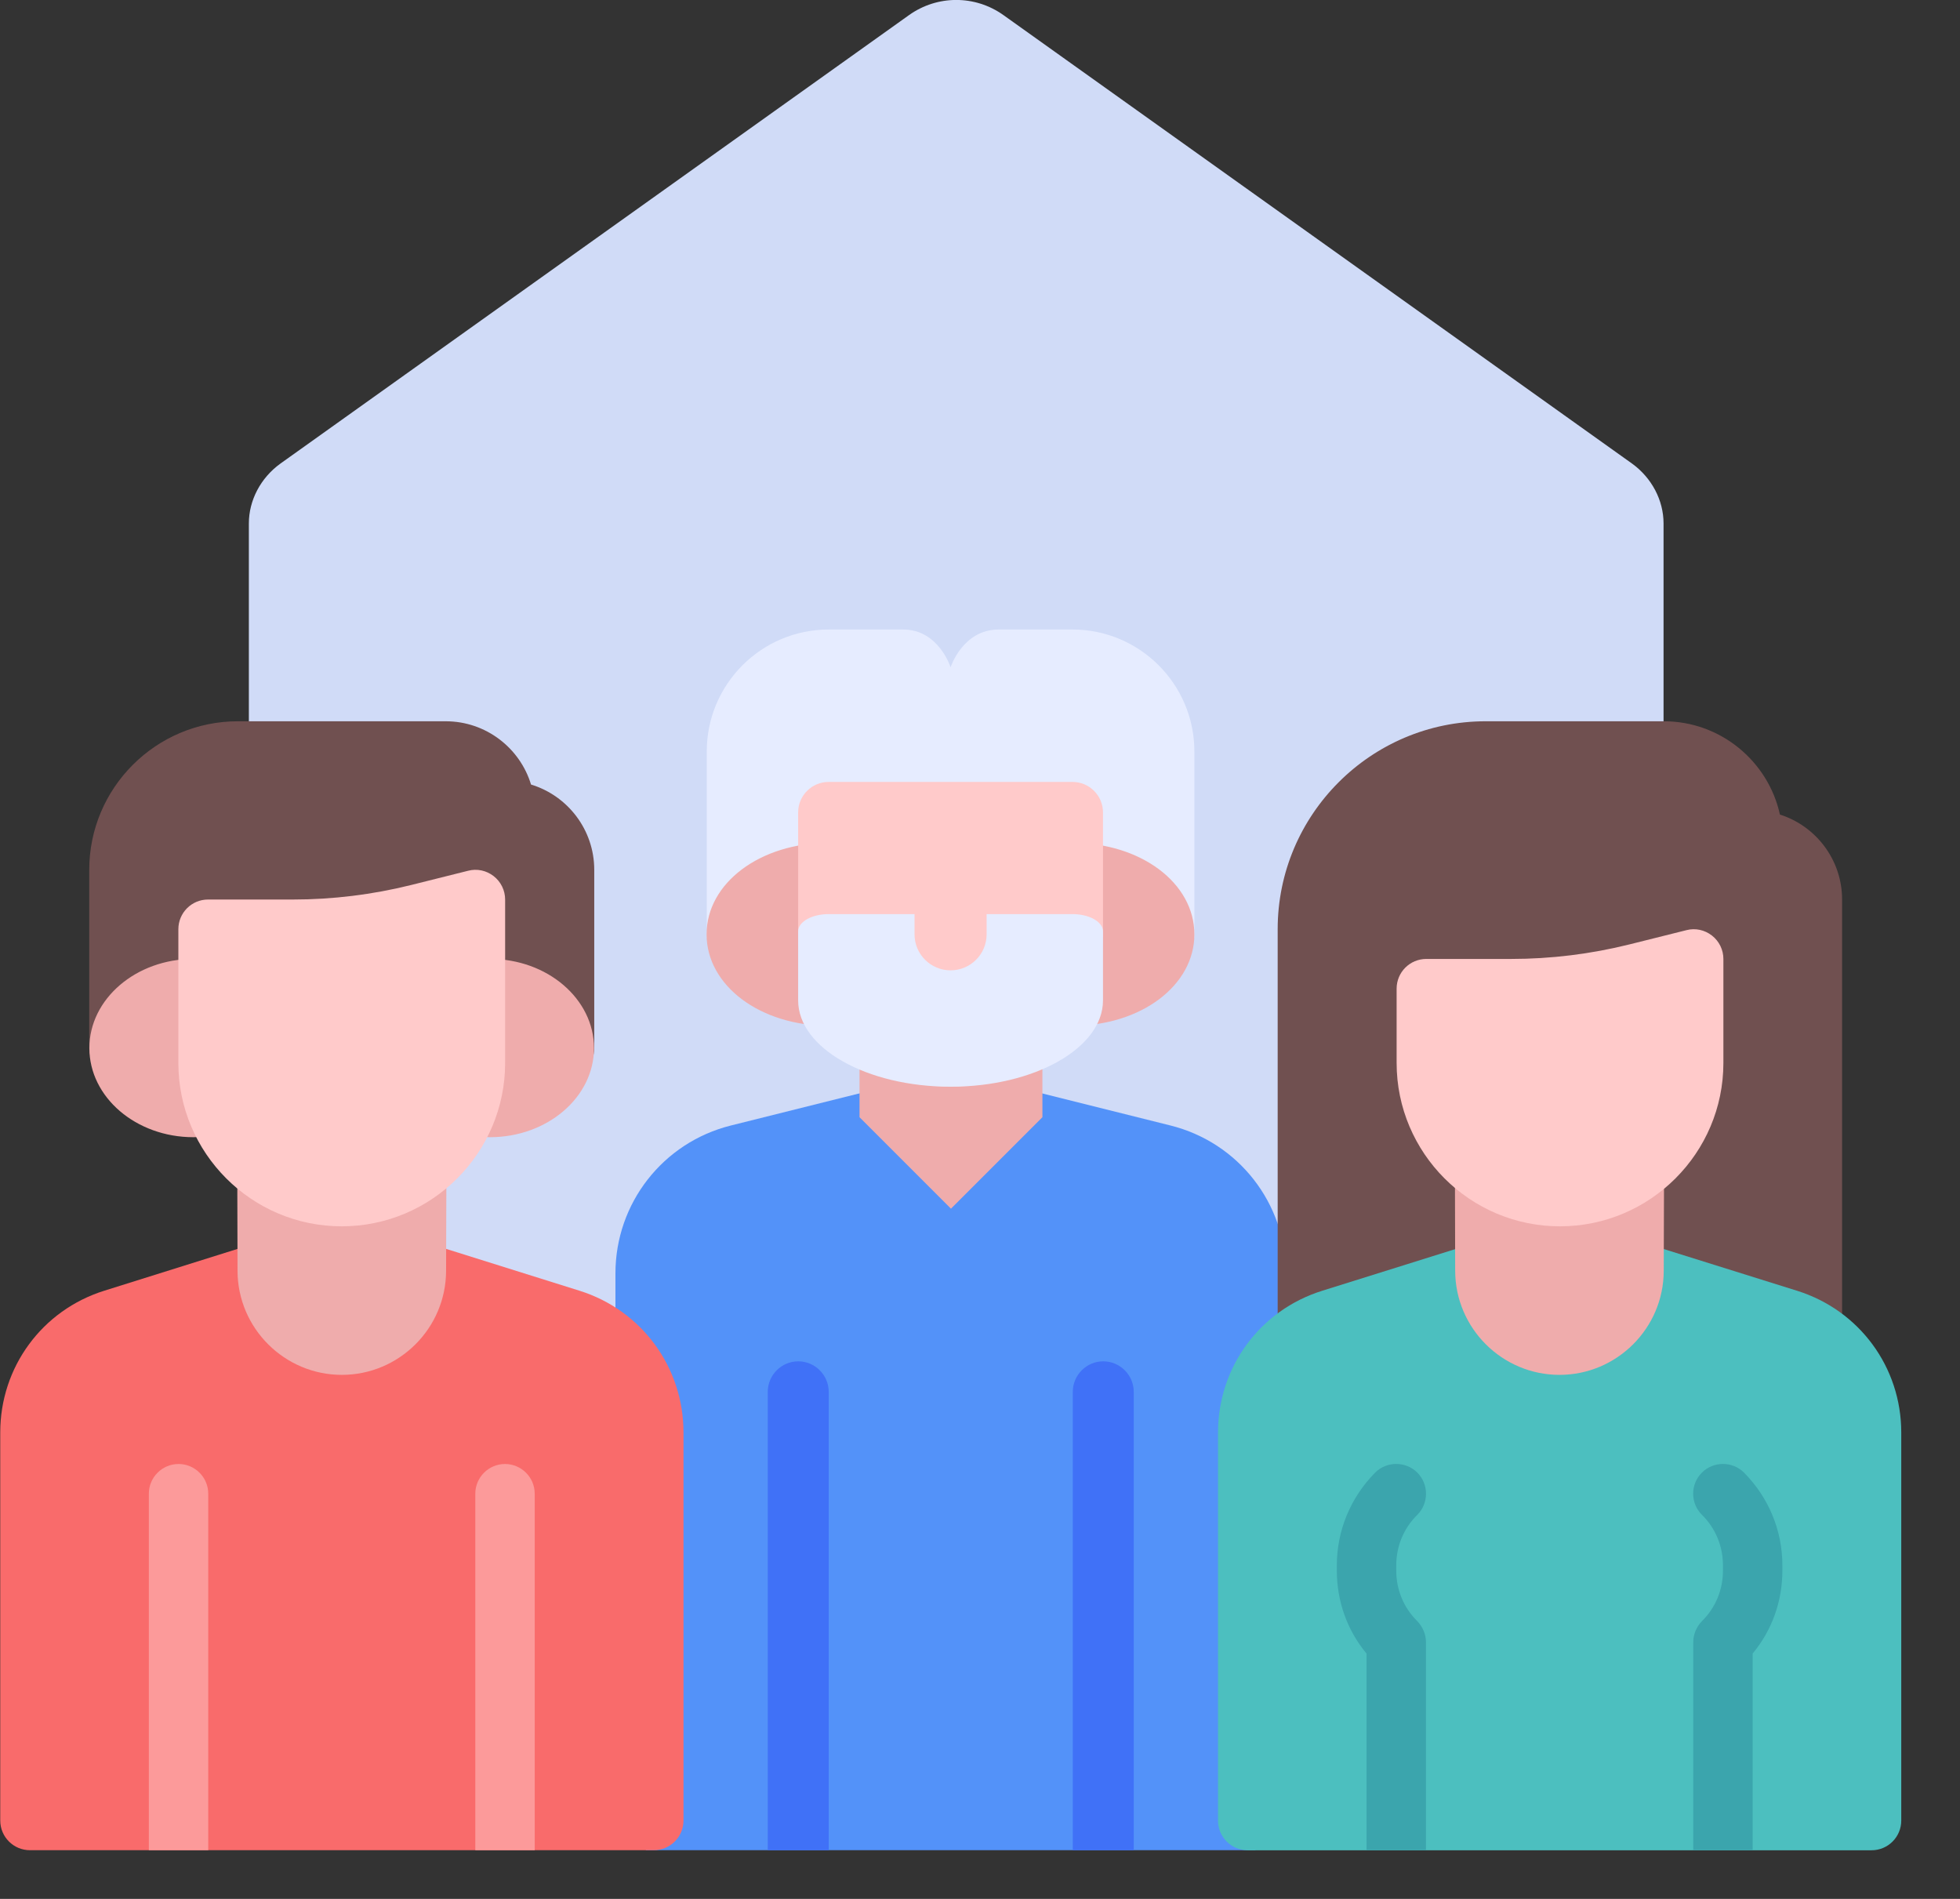
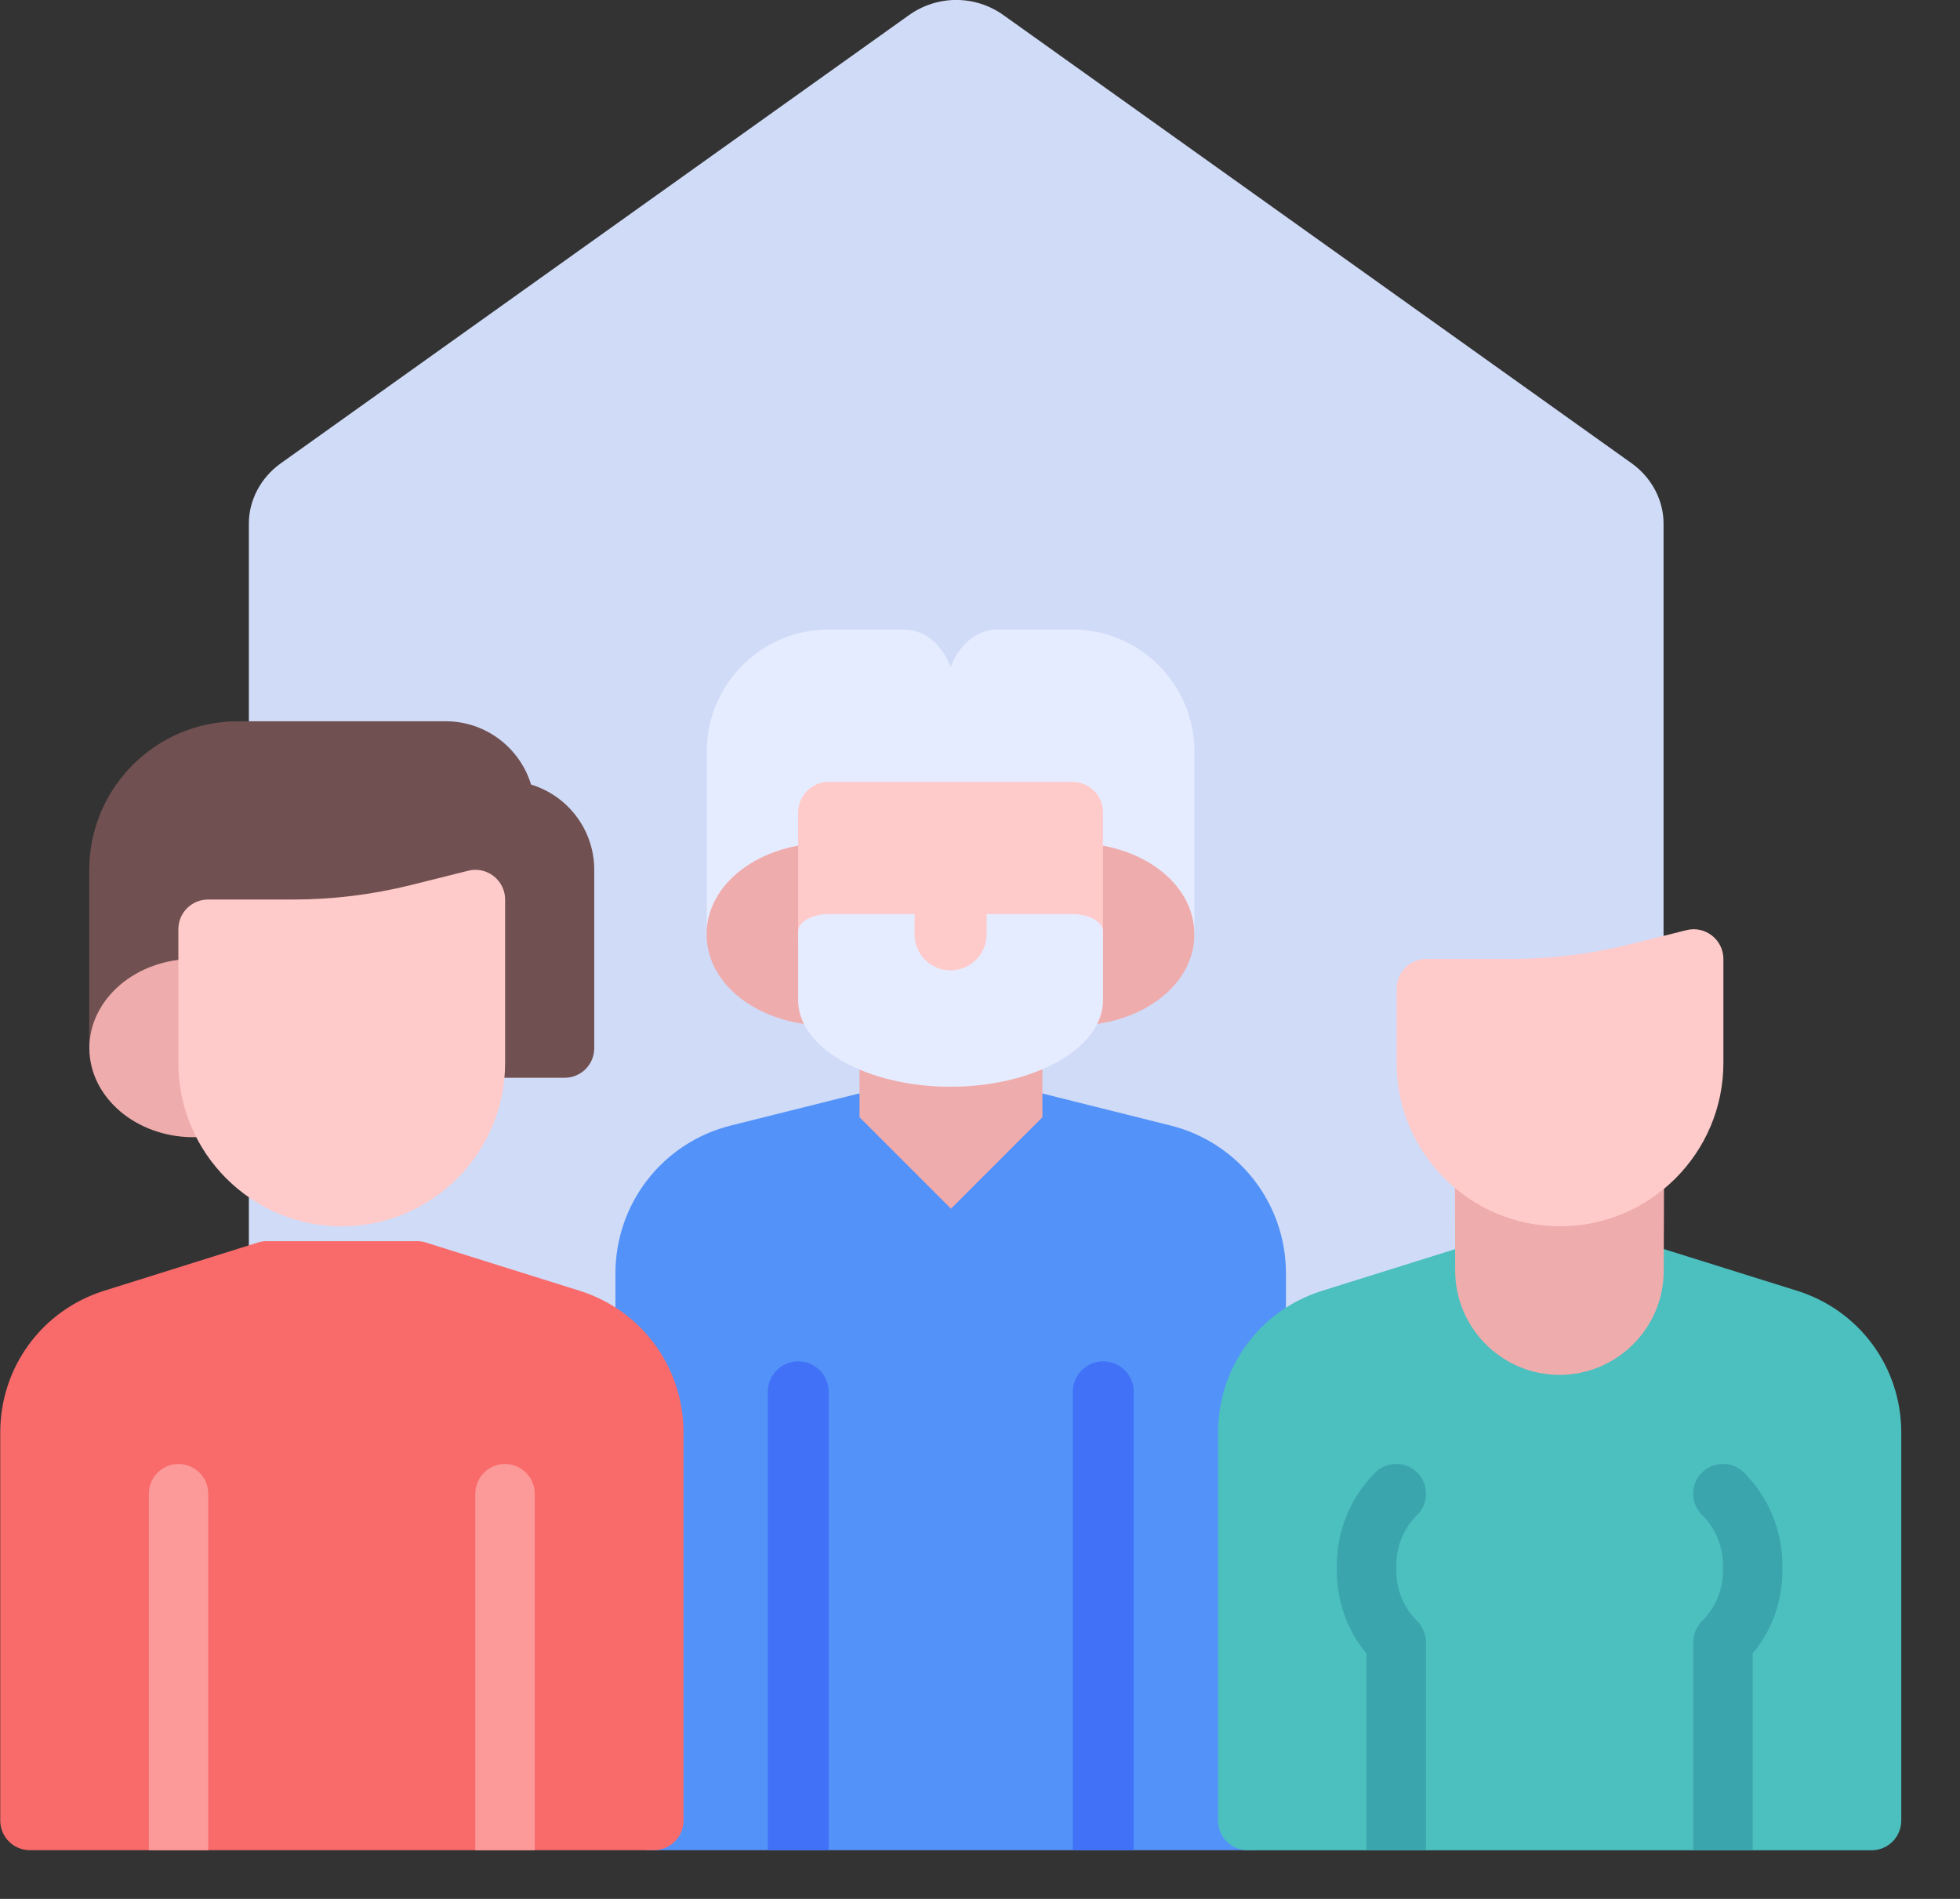
<svg xmlns="http://www.w3.org/2000/svg" viewBox="0 0 32 31" version="1.1" xml:space="preserve" style="fill-rule:evenodd;clip-rule:evenodd;stroke-linejoin:round;stroke-miterlimit:2;">
  <rect x="0" y="0" width="32" height="31" fill="#333333" stroke="none" />
  <g transform="matrix(1,0,0,1,-1076.74,-444.242)">
    <g id="family">
      <g transform="matrix(1,0,0,1,1103.9,460.024)">
        <path d="M0,-7.237L0,7.408C0,8.079 -0.577,8.628 -1.283,8.628L-21.813,8.628C-22.519,8.628 -23.097,8.079 -23.097,7.408L-23.097,-7.237C-23.097,-7.615 -22.904,-7.981 -22.583,-8.213L-12.318,-15.536C-11.856,-15.865 -11.24,-15.865 -10.778,-15.536L-0.513,-8.213C-0.193,-7.981 0,-7.615 0,-7.237" style="fill:rgb(208,219,247);fill-rule:nonzero;" />
      </g>
      <g transform="matrix(1,0,0,1,1094.25,459.993)">
        <path d="M0,-5.474L-1.205,-5.474C-1.794,-5.474 -1.99,-4.857 -1.99,-4.857C-1.99,-4.857 -2.184,-5.474 -2.764,-5.474L-3.981,-5.474C-5.079,-5.474 -5.971,-4.581 -5.971,-3.484L-5.971,-0.498C-5.971,-0.223 -5.749,0 -5.474,0L1.493,0C1.768,0 1.99,-0.223 1.99,-0.498L1.99,-3.484C1.99,-4.581 1.098,-5.474 0,-5.474" style="fill:rgb(230,236,255);fill-rule:nonzero;" />
      </g>
      <g transform="matrix(1,0,0,1,1095.85,473.814)">
        <path d="M0,-11.198L-2.473,-11.816C-2.512,-11.826 -2.553,-11.831 -2.594,-11.831L-4.584,-11.831C-4.625,-11.831 -4.665,-11.826 -4.704,-11.816L-7.177,-11.198C-8.287,-10.921 -9.062,-9.928 -9.062,-8.784L-9.062,-4.865C-9.062,-4.59 -8.84,-4.367 -8.565,0.633L1.387,0.633C1.662,-4.367 1.885,-4.59 1.885,-4.865L1.885,-8.784C1.885,-9.928 1.11,-10.921 0,-11.198" style="fill:rgb(83,146,249);fill-rule:nonzero;" />
      </g>
      <g transform="matrix(1,0,0,1,1095.25,473.949)">
        <path d="M0,-6.985L0,0.498L-0.995,0.498L-0.995,-6.985C-0.995,-7.259 -0.771,-7.483 -0.498,-7.483C-0.224,-7.483 0,-7.259 0,-6.985" style="fill:rgb(64,113,247);fill-rule:nonzero;" />
      </g>
      <g transform="matrix(1,0,0,1,1090.27,473.949)">
        <path d="M0,-6.985L0,0.498L-0.995,0.498L-0.995,-6.985C-0.995,-7.259 -0.771,-7.483 -0.498,-7.483C-0.224,-7.483 0,-7.259 0,-6.985" style="fill:rgb(64,113,247);fill-rule:nonzero;" />
      </g>
      <g transform="matrix(1,0,0,1,1093.51,463.885)">
        <path d="M0,-3.099C-0.154,-3.187 -0.344,-3.188 -0.497,-3.099C-0.964,-2.831 -1.524,-2.831 -1.991,-3.099C-2.144,-3.187 -2.334,-3.187 -2.488,-3.099C-2.642,-3.01 -2.737,-2.846 -2.737,-2.668L-2.737,-1.404L-1.244,0.089L0.249,-1.404L0.249,-2.668C0.249,-2.846 0.154,-3.01 0,-3.099" style="fill:rgb(239,172,172);fill-rule:nonzero;" />
      </g>
      <g transform="matrix(1,0,0,1,1094.25,460.988)">
        <path d="M0,-2.986C-0.275,-2.986 -0.498,-2.763 -0.498,-2.488L-0.498,-1.493C-0.498,-1.236 -0.565,-0.982 -0.692,-0.758C-0.774,-0.614 -0.778,-0.438 -0.703,-0.289C-0.628,-0.14 -0.484,-0.039 -0.318,-0.019C-0.214,-0.007 -0.11,0 0,0C1.116,0 1.99,-0.656 1.99,-1.493C1.99,-2.33 1.116,-2.986 0,-2.986" style="fill:rgb(239,172,172);fill-rule:nonzero;" />
      </g>
      <g transform="matrix(1,0,0,1,1090.97,458.291)">
        <path d="M0,2.408C0.075,2.259 0.071,2.083 -0.012,1.938C-0.138,1.715 -0.206,1.461 -0.206,1.204L-0.206,0.209C-0.206,-0.066 -0.428,-0.289 -0.703,-0.289C-1.819,-0.289 -2.694,0.367 -2.694,1.204C-2.694,2.041 -1.819,2.697 -0.703,2.697C-0.593,2.697 -0.489,2.691 -0.385,2.678C-0.219,2.658 -0.075,2.557 0,2.408" style="fill:rgb(239,172,172);fill-rule:nonzero;" />
      </g>
      <g transform="matrix(1,0,0,1,1094.25,461.983)">
        <path d="M0,-4.976L-3.981,-4.976C-4.256,-4.976 -4.479,-4.753 -4.479,-4.478L-4.479,-2.488C-4.479,-1.116 -3.362,0 -1.99,0C-0.619,0 0.498,-1.116 0.498,-2.488L0.498,-4.478C0.498,-4.753 0.275,-4.976 0,-4.976" style="fill:rgb(255,202,202);fill-rule:nonzero;" />
      </g>
      <g transform="matrix(1,0,0,1,1094.25,461.983)">
        <path d="M0,-2.818L-3.981,-2.818C-4.256,-2.818 -4.479,-2.692 -4.479,-2.536L-4.479,-1.409C-4.479,-0.632 -3.362,0 -1.99,0C-0.619,0 0.498,-0.632 0.498,-1.409L0.498,-2.536C0.498,-2.692 0.275,-2.818 0,-2.818" style="fill:rgb(230,236,255);fill-rule:nonzero;" />
      </g>
      <g transform="matrix(1,0,0,1,1085.41,460.804)">
        <path d="M0,-3.754C-0.181,-4.351 -0.737,-4.787 -1.393,-4.787L-4.787,-4.787C-6.125,-4.787 -7.213,-3.699 -7.213,-2.362L-7.213,0.548C-7.213,0.817 -6.996,1.033 -6.728,1.033L0.547,1.033C0.816,1.033 1.032,0.817 1.032,0.548L1.032,-2.362C1.032,-3.017 0.597,-3.573 0,-3.754" style="fill:rgb(112,80,80);fill-rule:nonzero;" />
      </g>
      <g transform="matrix(1,0,0,1,1105.8,465.649)">
-         <path d="M0,-8.109C-0.191,-8.979 -0.969,-9.632 -1.895,-9.632L-4.805,-9.632C-6.677,-9.632 -8.2,-8.109 -8.2,-6.237L-8.2,1.038C-8.2,1.306 -7.983,1.523 -7.715,1.523L0.53,1.523C0.798,1.523 1.015,1.306 1.015,1.038L1.015,-6.722C1.015,-7.371 0.588,-7.922 0,-8.109" style="fill:rgb(112,80,80);fill-rule:nonzero;" />
-       </g>
+         </g>
      <g transform="matrix(1,0,0,1,1106.08,473.639)">
        <path d="M0,-8.325L-2.515,-9.112C-2.561,-9.126 -2.61,-9.134 -2.659,-9.134L-5.094,-9.134C-5.143,-9.134 -5.192,-9.126 -5.239,-9.112L-7.753,-8.325C-8.771,-8.007 -9.454,-7.077 -9.454,-6.011L-9.454,0.324C-9.454,0.592 -9.237,0.809 -8.969,0.809L1.216,0.809C1.484,0.809 1.701,0.592 1.701,0.324L1.701,-6.011C1.701,-7.077 1.017,-8.007 0,-8.325" style="fill:rgb(76,191,191);fill-rule:nonzero;" />
      </g>
      <g transform="matrix(1,0,0,1,1086.2,473.638)">
        <path d="M0,-8.325L-2.506,-9.111C-2.553,-9.126 -2.602,-9.134 -2.651,-9.134L-5.106,-9.134C-5.155,-9.134 -5.204,-9.126 -5.251,-9.111L-7.757,-8.325C-8.773,-8.007 -9.456,-7.077 -9.456,-6.011L-9.456,0.324C-9.456,0.592 -9.239,0.809 -8.971,0.809L1.214,0.809C1.482,0.809 1.699,0.592 1.699,0.324L1.699,-6.011C1.699,-7.077 1.016,-8.007 0,-8.325" style="fill:rgb(249,107,107);fill-rule:nonzero;" />
      </g>
      <g transform="matrix(1,0,0,1,1085.47,473.962)">
        <path d="M0,-5.335L0,0.485L-0.97,0.485L-0.97,-5.335C-0.97,-5.602 -0.752,-5.82 -0.485,-5.82C-0.218,-5.82 0,-5.602 0,-5.335" style="fill:rgb(252,154,154);fill-rule:nonzero;" />
      </g>
      <g transform="matrix(1,0,0,1,1080.14,473.962)">
        <path d="M0,-5.335L0,0.485L-0.97,0.485L-0.97,-5.335C-0.97,-5.602 -0.752,-5.82 -0.485,-5.82C-0.218,-5.82 0,-5.602 0,-5.335" style="fill:rgb(252,154,154);fill-rule:nonzero;" />
      </g>
      <g transform="matrix(1,0,0,1,1083.77,466.603)">
-         <path d="M0,-3.627C-0.158,-3.711 -0.351,-3.701 -0.5,-3.6C-1.057,-3.221 -1.841,-3.221 -2.398,-3.6C-2.547,-3.701 -2.741,-3.711 -2.899,-3.627C-3.058,-3.543 -3.157,-3.377 -3.156,-3.197L-3.152,-1.611C-3.148,-0.676 -2.384,0.084 -1.449,0.084C-0.514,0.084 0.25,-0.676 0.253,-1.612L0.258,-3.197C0.258,-3.377 0.159,-3.543 0,-3.627" style="fill:rgb(239,172,172);fill-rule:nonzero;" />
-       </g>
+         </g>
      <g transform="matrix(1,0,0,1,1084.74,462.807)">
-         <path d="M0,-2.91C-0.113,-2.91 -0.226,-2.902 -0.333,-2.882C-0.562,-2.839 -0.728,-2.639 -0.728,-2.406L-0.728,-1.212C-0.728,-1.029 -0.756,-0.852 -0.813,-0.685C-0.857,-0.557 -0.845,-0.417 -0.781,-0.298C-0.717,-0.18 -0.606,-0.093 -0.475,-0.059C-0.322,-0.019 -0.166,0 0,0C0.936,0 1.698,-0.653 1.698,-1.455C1.698,-2.257 0.936,-2.91 0,-2.91" style="fill:rgb(239,172,172);fill-rule:nonzero;" />
-       </g>
+         </g>
      <g transform="matrix(1,0,0,1,1080.71,460.582)">
        <path d="M0,1.54C-0.057,1.373 -0.086,1.196 -0.086,1.013L-0.086,-0.18C-0.086,-0.413 -0.251,-0.614 -0.481,-0.657C-0.587,-0.677 -0.7,-0.685 -0.813,-0.685C-1.749,-0.685 -2.511,-0.032 -2.511,0.77C-2.511,1.573 -1.749,2.225 -0.813,2.225C-0.647,2.225 -0.491,2.206 -0.338,2.166C-0.207,2.133 -0.096,2.046 -0.032,1.927C0.032,1.808 0.044,1.668 0,1.54" style="fill:rgb(239,172,172);fill-rule:nonzero;" />
      </g>
      <g transform="matrix(1,0,0,1,1103.65,466.603)">
        <path d="M0,-3.627C-0.158,-3.711 -0.351,-3.701 -0.5,-3.6C-1.057,-3.221 -1.841,-3.221 -2.398,-3.6C-2.547,-3.701 -2.74,-3.711 -2.899,-3.627C-3.058,-3.543 -3.157,-3.377 -3.156,-3.197L-3.152,-1.611C-3.148,-0.676 -2.384,0.084 -1.449,0.084C-0.514,0.084 0.25,-0.676 0.253,-1.612L0.258,-3.197C0.258,-3.377 0.159,-3.543 0,-3.627" style="fill:rgb(239,172,172);fill-rule:nonzero;" />
      </g>
      <g transform="matrix(1,0,0,1,1105.84,472.745)">
        <path d="M0,-2.949L0,-2.862C0,-2.362 -0.17,-1.887 -0.485,-1.509L-0.485,1.702L-1.455,1.702L-1.455,-1.693C-1.455,-1.824 -1.402,-1.945 -1.314,-2.037C-1.091,-2.255 -0.97,-2.551 -0.97,-2.862L-0.97,-2.949C-0.97,-3.259 -1.091,-3.555 -1.314,-3.774C-1.504,-3.963 -1.504,-4.273 -1.314,-4.462C-1.125,-4.651 -0.815,-4.651 -0.626,-4.462C-0.223,-4.055 0,-3.516 0,-2.949" style="fill:rgb(59,165,173);fill-rule:nonzero;" />
      </g>
      <g transform="matrix(1,0,0,1,1099.88,471.833)">
        <path d="M0,-1.125C0.087,-1.033 0.141,-0.912 0.141,-0.781L0.141,2.614L-0.829,2.614L-0.829,-0.596C-1.145,-0.975 -1.314,-1.45 -1.314,-1.949L-1.314,-2.037C-1.314,-2.604 -1.091,-3.143 -0.689,-3.55C-0.5,-3.739 -0.189,-3.739 0,-3.55C0.189,-3.361 0.189,-3.05 0,-2.861C-0.223,-2.643 -0.344,-2.347 -0.344,-2.037L-0.344,-1.949C-0.344,-1.639 -0.223,-1.343 0,-1.125" style="fill:rgb(59,165,173);fill-rule:nonzero;" />
      </g>
      <g transform="matrix(1,0,0,1,1084.8,464.136)">
        <path d="M0,-5.591C-0.118,-5.683 -0.272,-5.717 -0.416,-5.679L-1.348,-5.446C-1.979,-5.289 -2.628,-5.209 -3.278,-5.209L-4.663,-5.209C-4.932,-5.209 -5.148,-4.992 -5.148,-4.724L-5.148,-2.541C-5.148,-1.071 -3.952,0.126 -2.481,0.126C-1.01,0.126 0.187,-1.071 0.187,-2.541L0.187,-5.209C0.187,-5.358 0.118,-5.499 0,-5.591" style="fill:rgb(255,202,202);fill-rule:nonzero;" />
      </g>
      <g transform="matrix(1,0,0,1,1104.69,464.136)">
        <path d="M0,-4.621C-0.118,-4.713 -0.271,-4.747 -0.416,-4.709L-1.348,-4.476C-1.979,-4.319 -2.628,-4.239 -3.278,-4.239L-4.663,-4.239C-4.932,-4.239 -5.148,-4.022 -5.148,-3.754L-5.148,-2.541C-5.148,-1.071 -3.952,0.126 -2.481,0.126C-1.01,0.126 0.187,-1.071 0.187,-2.541L0.187,-4.239C0.187,-4.388 0.118,-4.529 0,-4.621" style="fill:rgb(255,202,202);fill-rule:nonzero;" />
      </g>
      <g transform="matrix(1,0,0,1,1092.73,460.083)">
        <path d="M0,-1.176L-0.941,-1.176C-1.006,-1.176 -1.059,-1.123 -1.059,-1.058L-1.059,-0.588C-1.059,-0.263 -0.795,0 -0.471,0C-0.146,0 0.118,-0.263 0.118,-0.588L0.118,-1.058C0.118,-1.123 0.065,-1.176 0,-1.176" style="fill:rgb(255,202,202);fill-rule:nonzero;" />
      </g>
    </g>
  </g>
</svg>